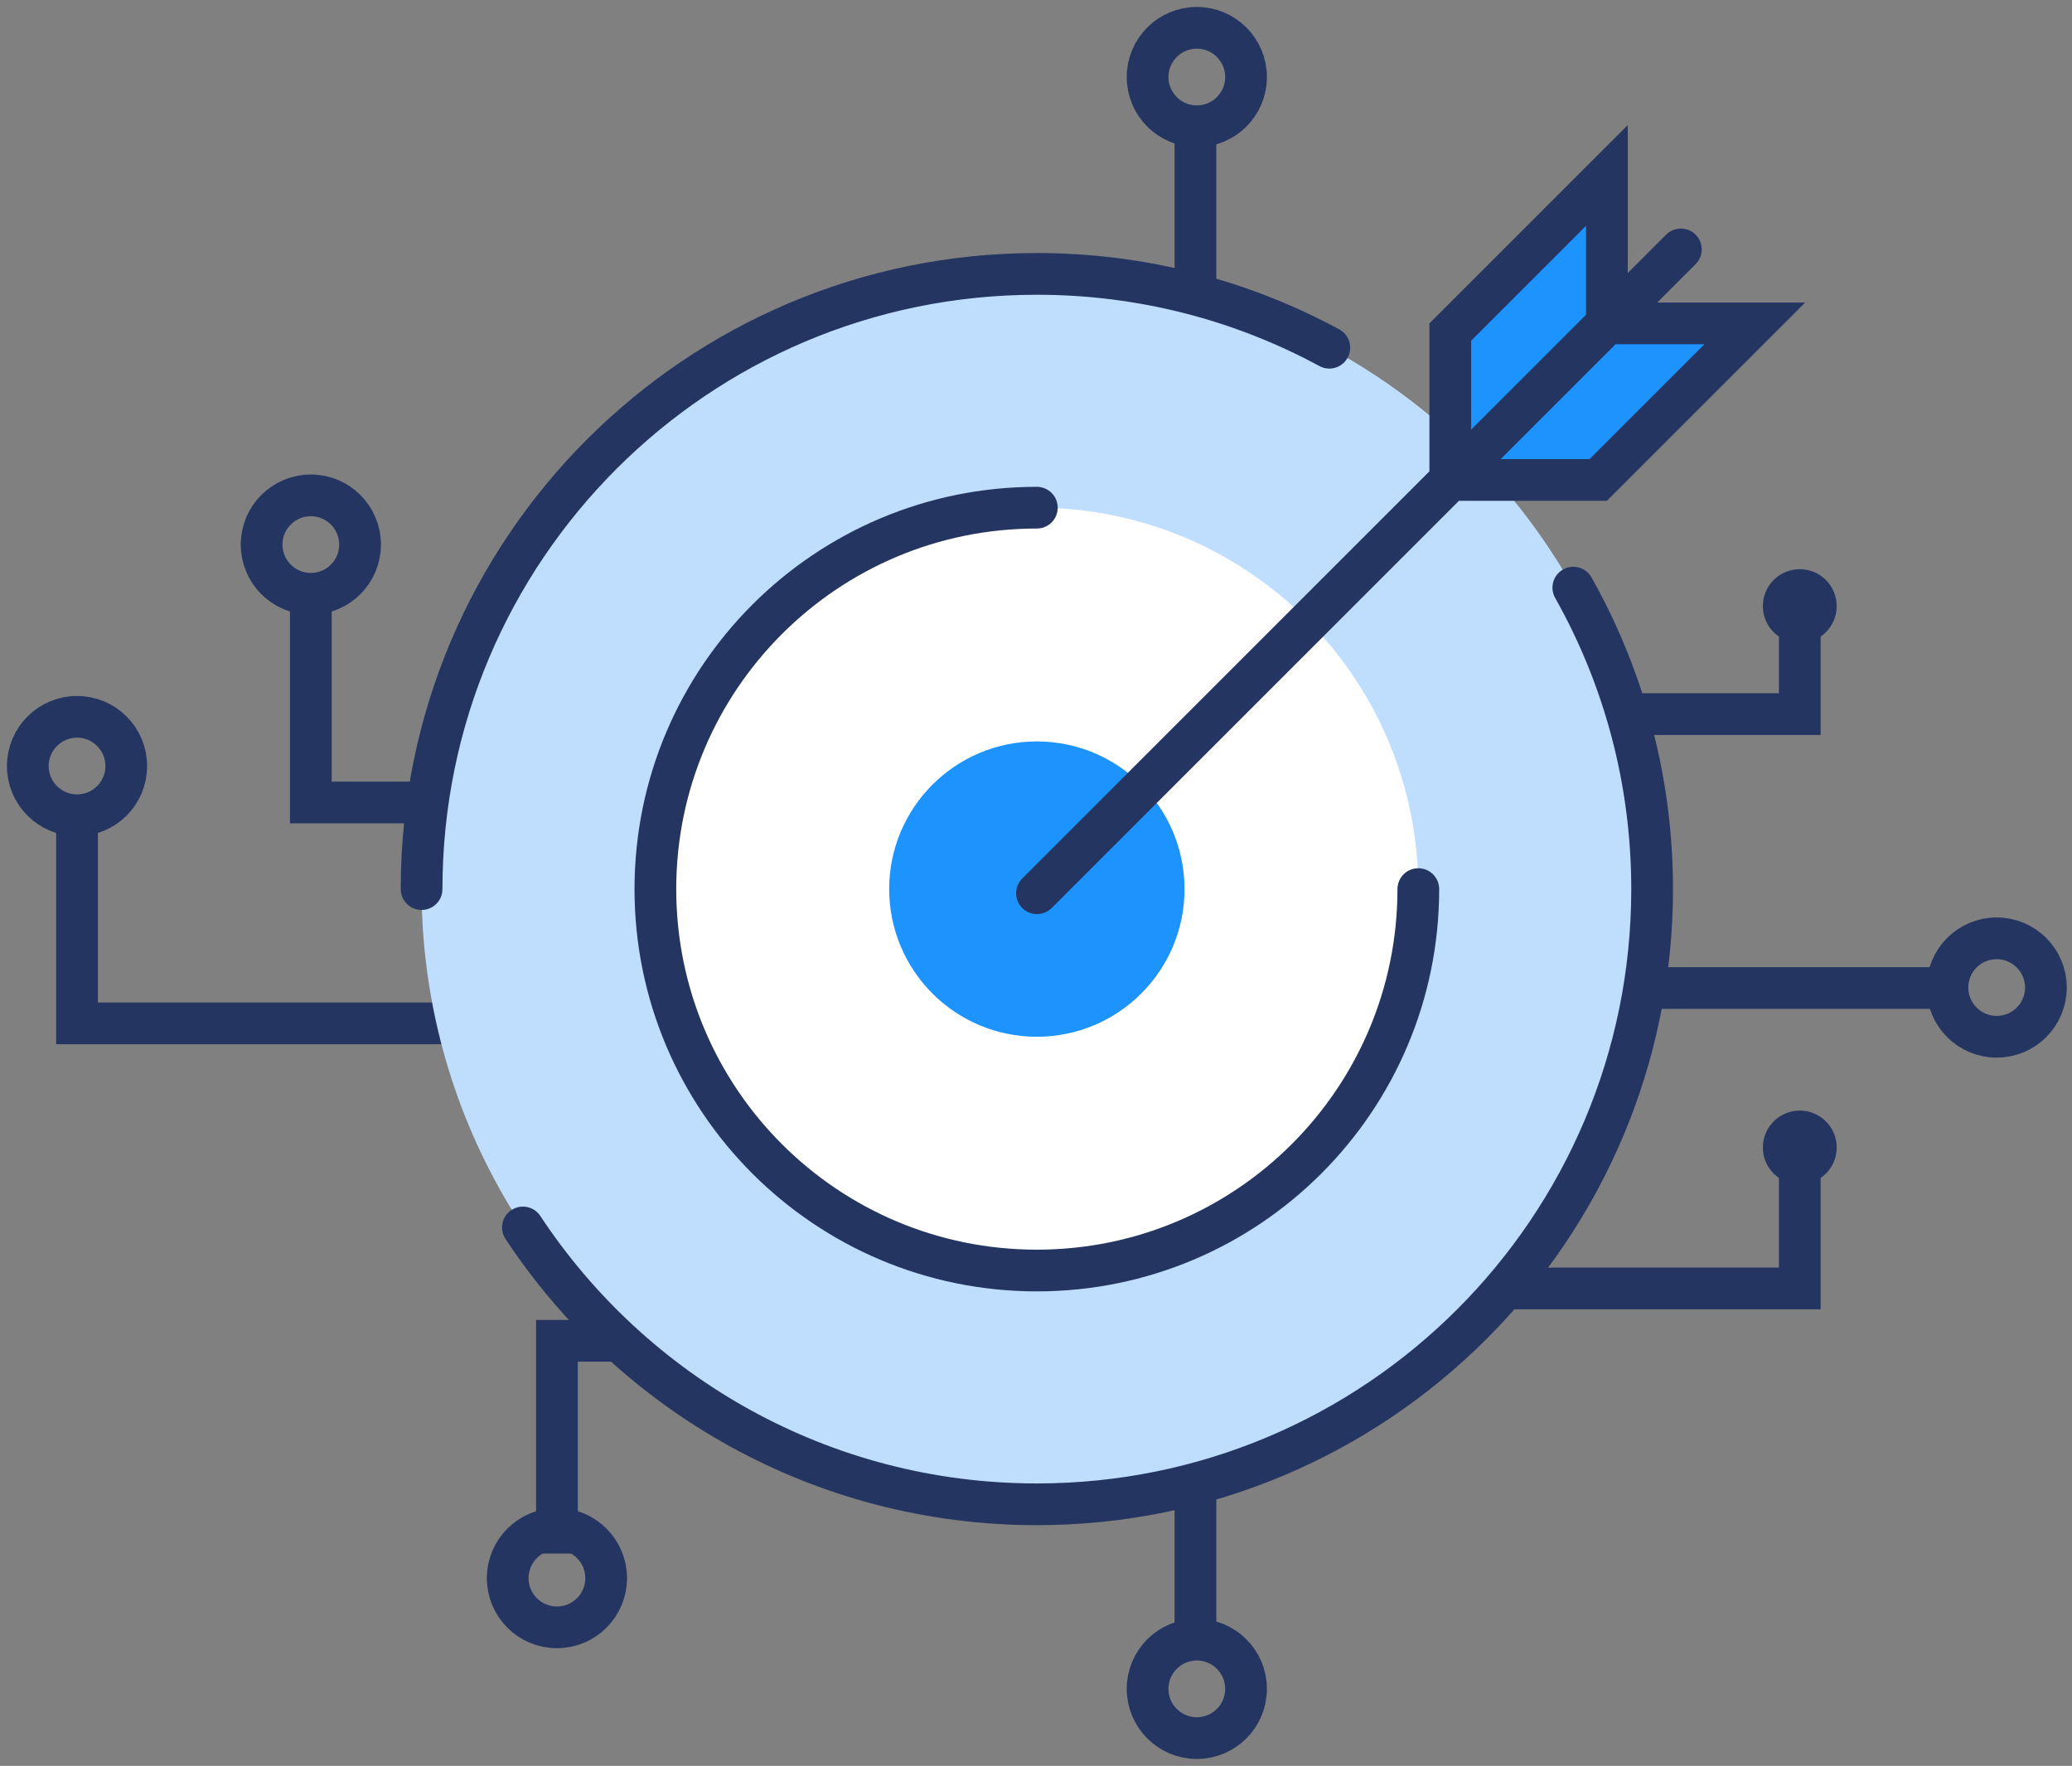
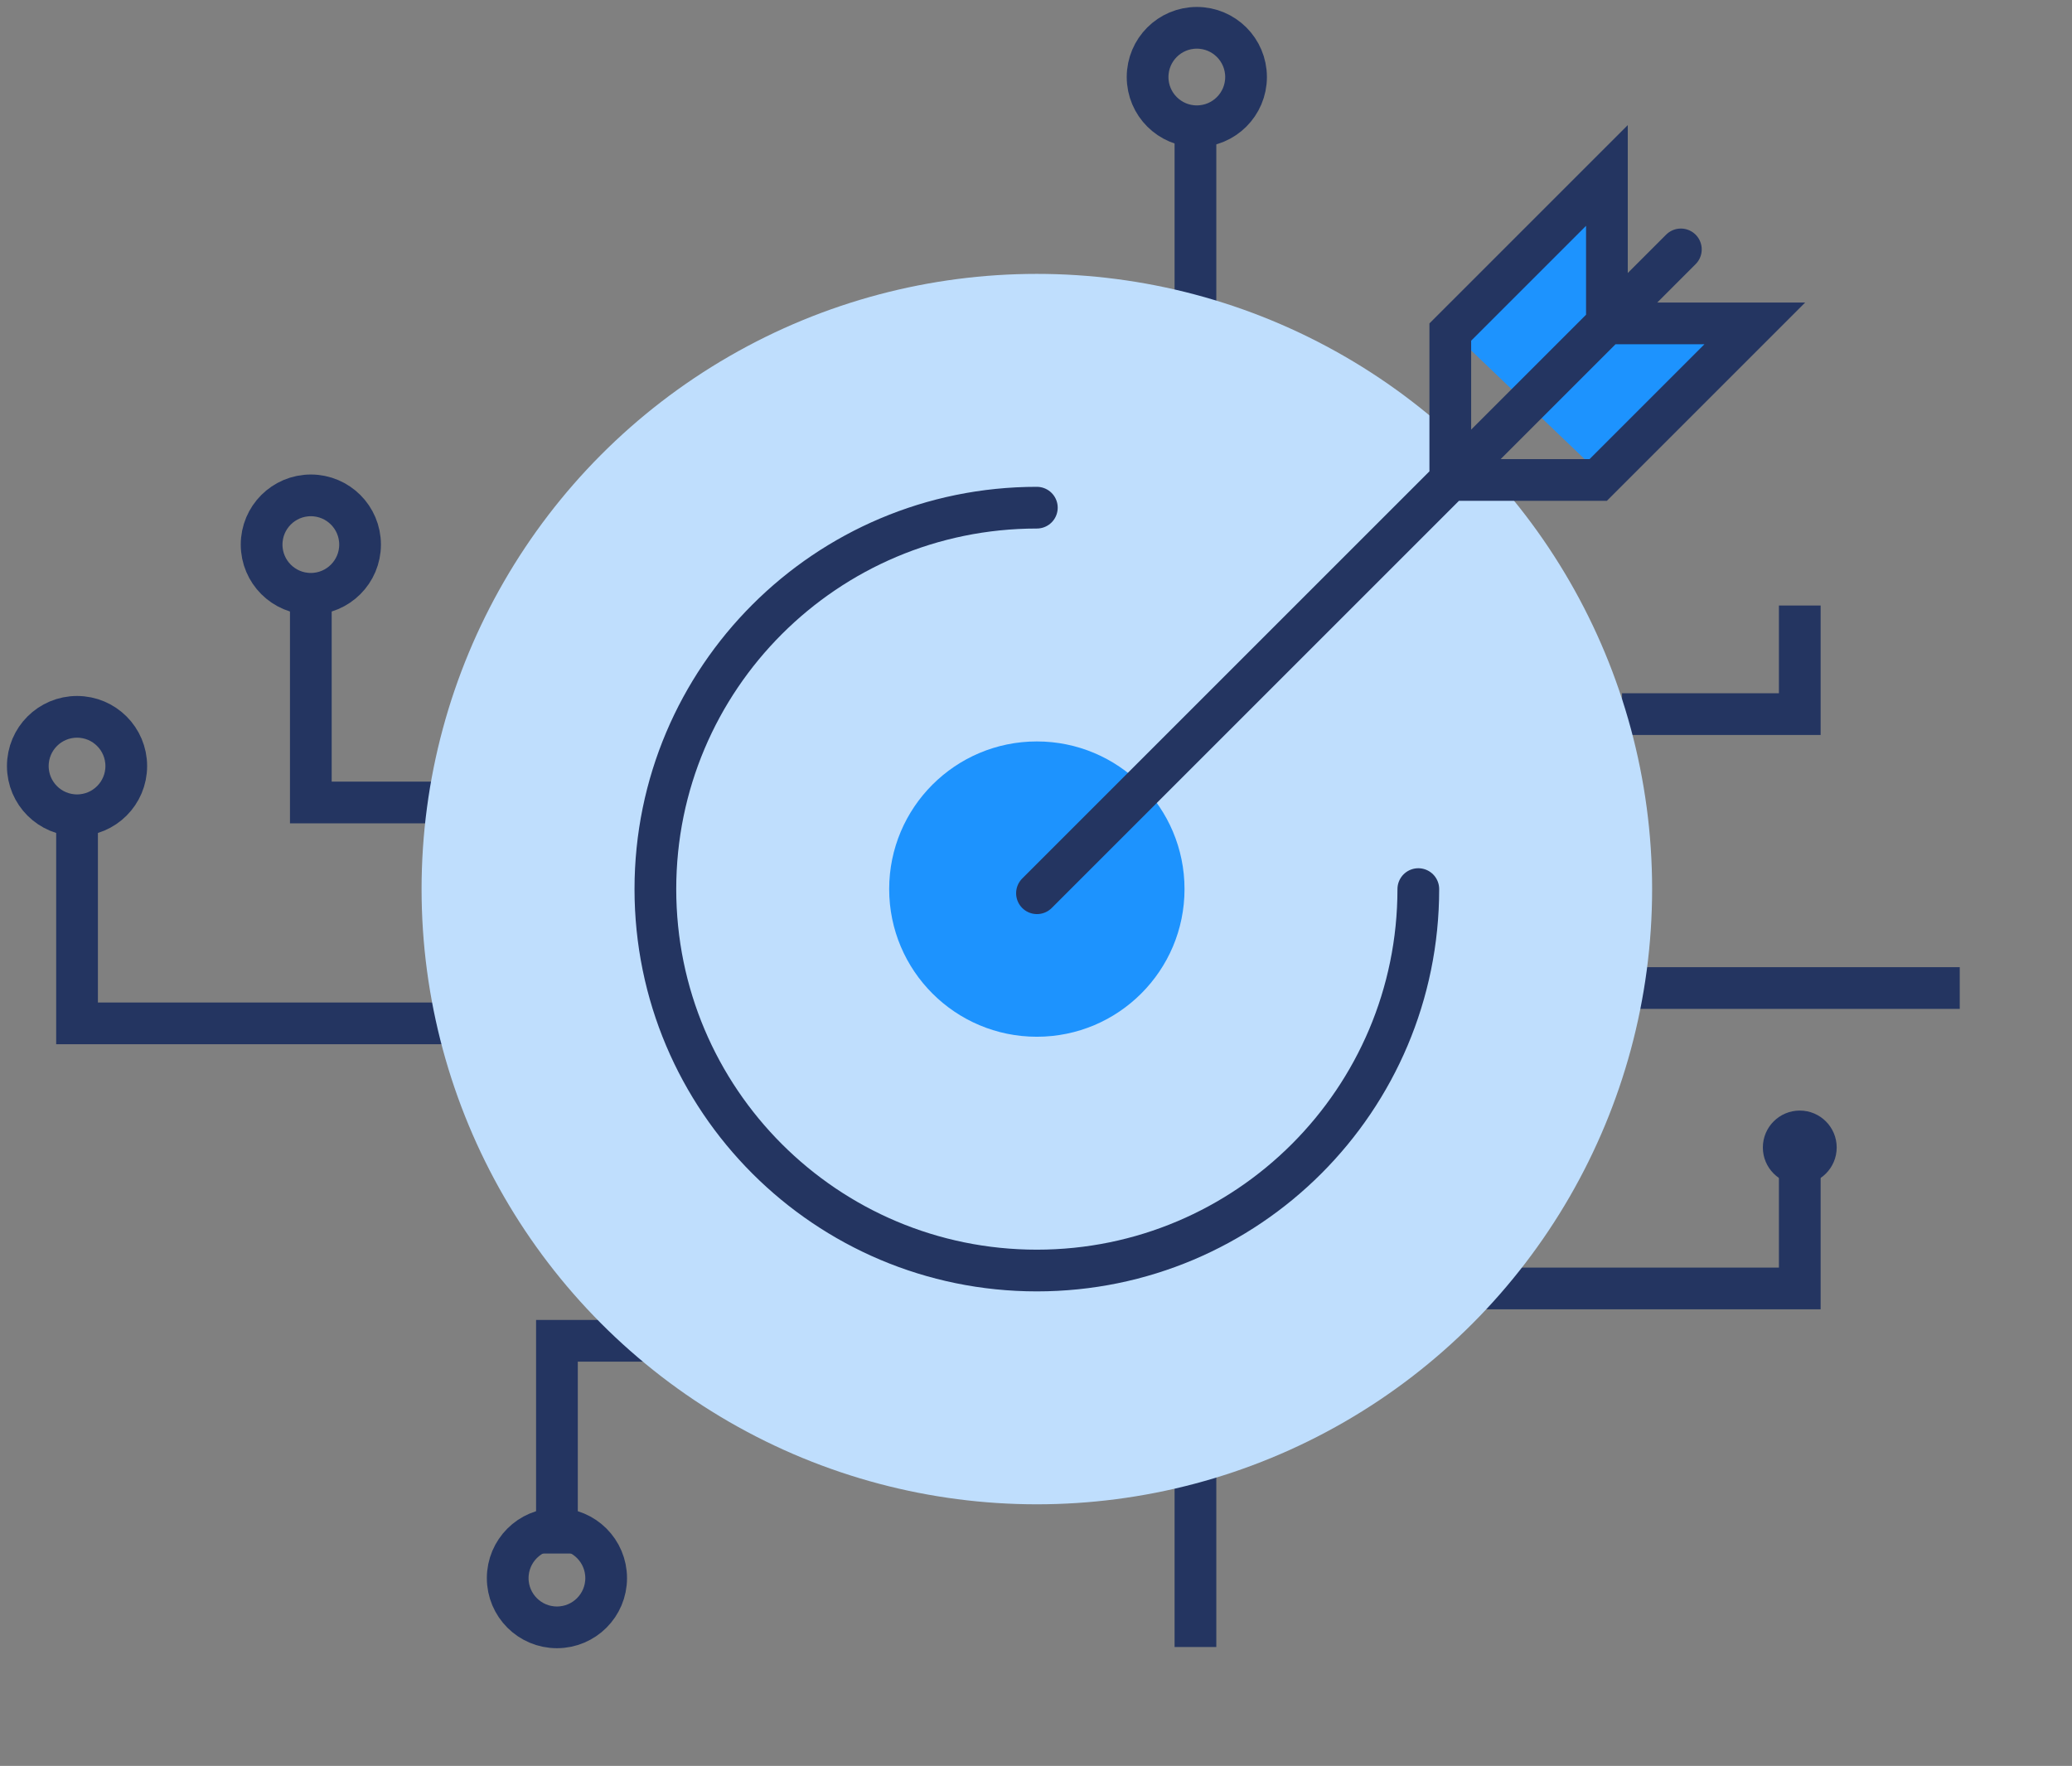
<svg xmlns="http://www.w3.org/2000/svg" width="149" height="127" viewBox="0 0 149 127" fill="none">
  <rect x="0" y="0" width="149" height="127" fill="#808080" stroke="none" />
  <path d="M82.132 73.599H5.54V58.191M33.414 57.713H22.352V41.826M85.966 45.004V8.194M116.643 51.358H129.424V43.548M114.725 71.057H140.928M105.139 92.663H129.424V83.131M56.962 96.428H40.05V111.727M85.966 118.45V81.64" stroke="#243561" stroke-width="3" />
-   <circle cx="129.424" cy="43.59" r="2.655" fill="#243561" />
  <circle cx="129.424" cy="82.525" r="2.655" fill="#243561" />
-   <circle cx="143.583" cy="71.022" r="3.54" stroke="#243561" stroke-width="3" />
  <circle cx="22.353" cy="39.166" r="3.54" stroke="#243561" stroke-width="3" />
  <circle cx="40.05" cy="113.496" r="3.54" stroke="#243561" stroke-width="3" />
  <circle cx="86.065" cy="5.54" r="3.54" stroke="#243561" stroke-width="3" />
  <circle cx="5.54" cy="55.093" r="3.54" stroke="#243561" stroke-width="3" />
-   <circle cx="86.065" cy="121.46" r="3.54" stroke="#243561" stroke-width="3" />
  <circle cx="74.561" cy="63.942" r="44.245" fill="#BFDEFD" />
-   <path d="M28.817 63.942C28.817 64.771 29.488 65.442 30.317 65.442C31.145 65.442 31.817 64.771 31.817 63.942H28.817ZM38.856 87.451C38.4 86.759 37.469 86.569 36.778 87.025C36.086 87.481 35.896 88.412 36.352 89.103L38.856 87.451ZM94.88 26.326C95.609 26.721 96.519 26.45 96.913 25.721C97.308 24.993 97.037 24.082 96.308 23.688L94.88 26.326ZM114.446 41.526C114.04 40.805 113.125 40.549 112.403 40.956C111.681 41.362 111.426 42.277 111.832 42.999L114.446 41.526ZM117.306 63.942C117.306 87.55 98.168 106.687 74.561 106.687V109.687C99.825 109.687 120.306 89.206 120.306 63.942H117.306ZM31.817 63.942C31.817 40.335 50.954 21.198 74.561 21.198V18.198C49.297 18.198 28.817 38.678 28.817 63.942H31.817ZM74.561 106.687C59.641 106.687 46.504 99.043 38.856 87.451L36.352 89.103C44.532 101.501 58.59 109.687 74.561 109.687V106.687ZM74.561 21.198C81.919 21.198 88.838 23.055 94.88 26.326L96.308 23.688C89.839 20.186 82.43 18.198 74.561 18.198V21.198ZM111.832 42.999C115.317 49.187 117.306 56.33 117.306 63.942H120.306C120.306 55.801 118.178 48.152 114.446 41.526L111.832 42.999Z" fill="#243561" />
-   <circle cx="74.561" cy="63.942" r="27.432" fill="white" />
-   <path d="M104.205 23.68V33.414L114.824 33.856L126.327 23.68L116.151 23.238L115.266 13.504L104.205 23.68Z" fill="#1D93FE" />
+   <path d="M104.205 23.68L114.824 33.856L126.327 23.68L116.151 23.238L115.266 13.504L104.205 23.68Z" fill="#1D93FE" />
  <path d="M101.993 63.942C101.993 79.093 89.711 91.374 74.561 91.374C59.411 91.374 47.129 79.093 47.129 63.942C47.129 48.792 59.411 36.511 74.561 36.511" stroke="#243561" stroke-width="3" stroke-linecap="round" />
  <circle cx="74.561" cy="63.942" r="10.619" fill="#1D93FE" />
  <path d="M120.873 17.937L115.555 23.256M74.57 64.24L104.292 34.519M104.292 34.519L104.292 23.881L115.555 12.619L115.555 23.256M104.292 34.519L115.555 23.256M104.292 34.519L114.929 34.519L126.192 23.256L115.555 23.256" stroke="#243561" stroke-width="3" stroke-linecap="round" />
</svg>